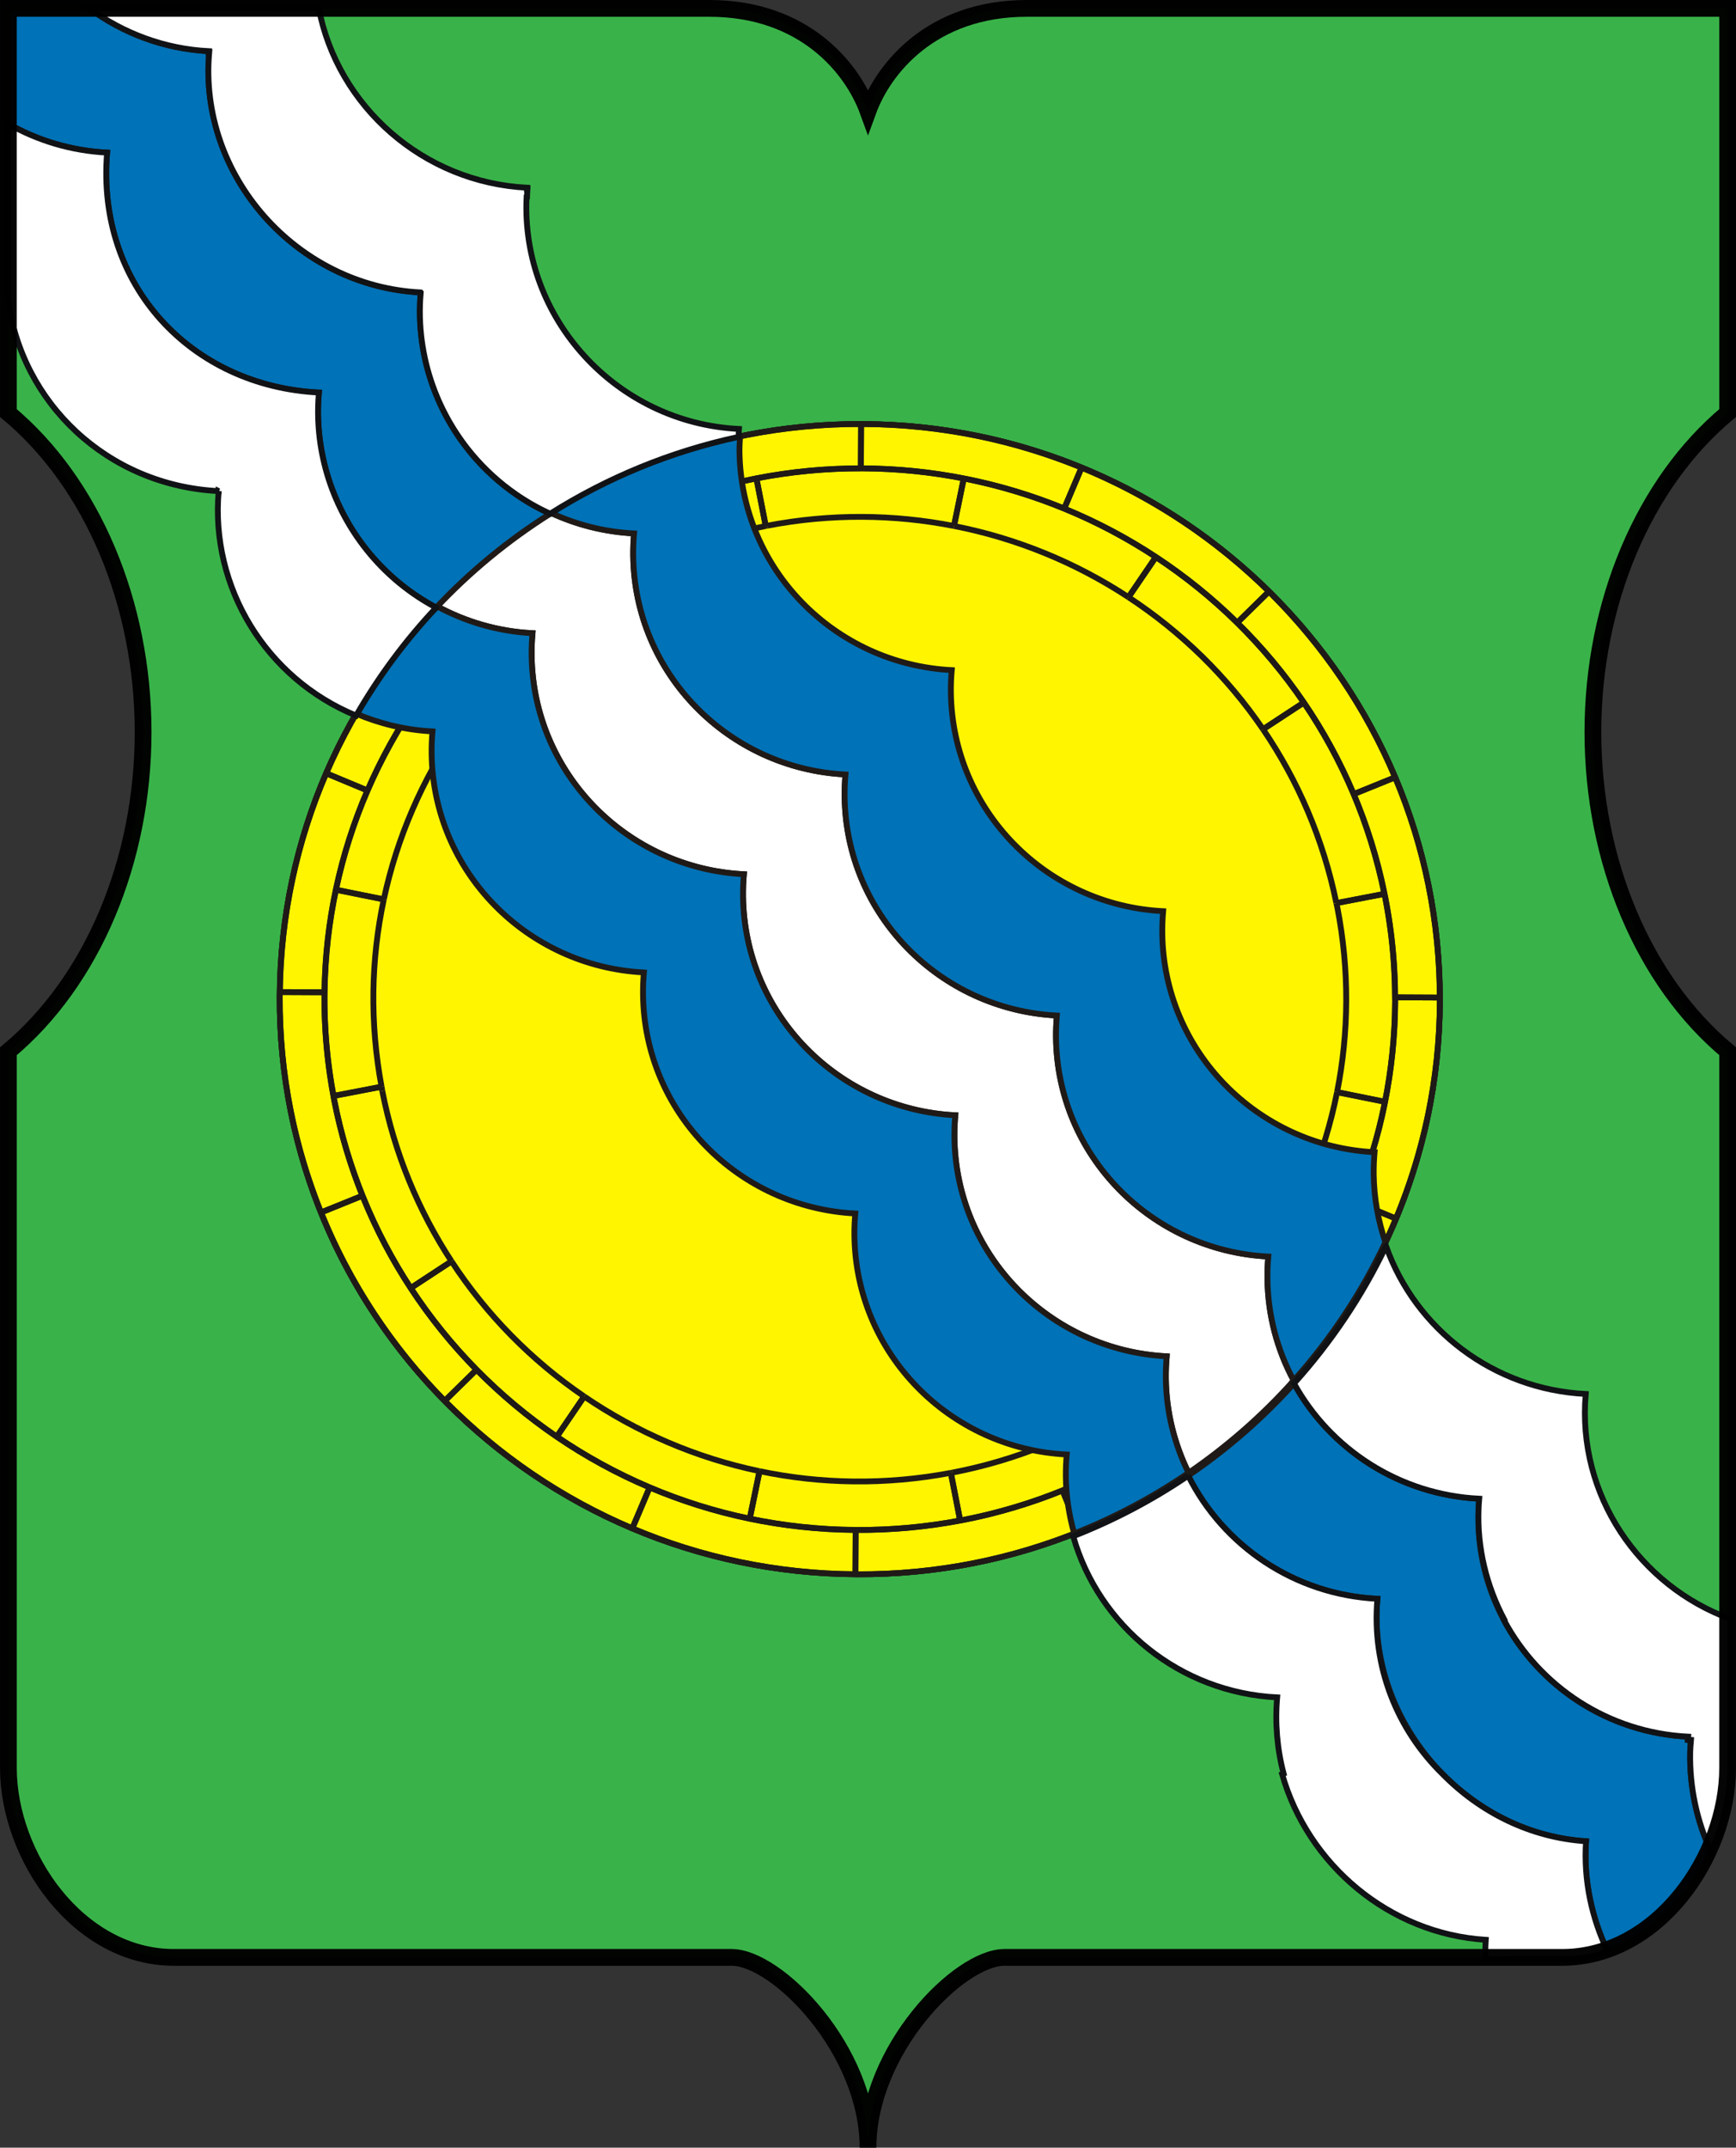
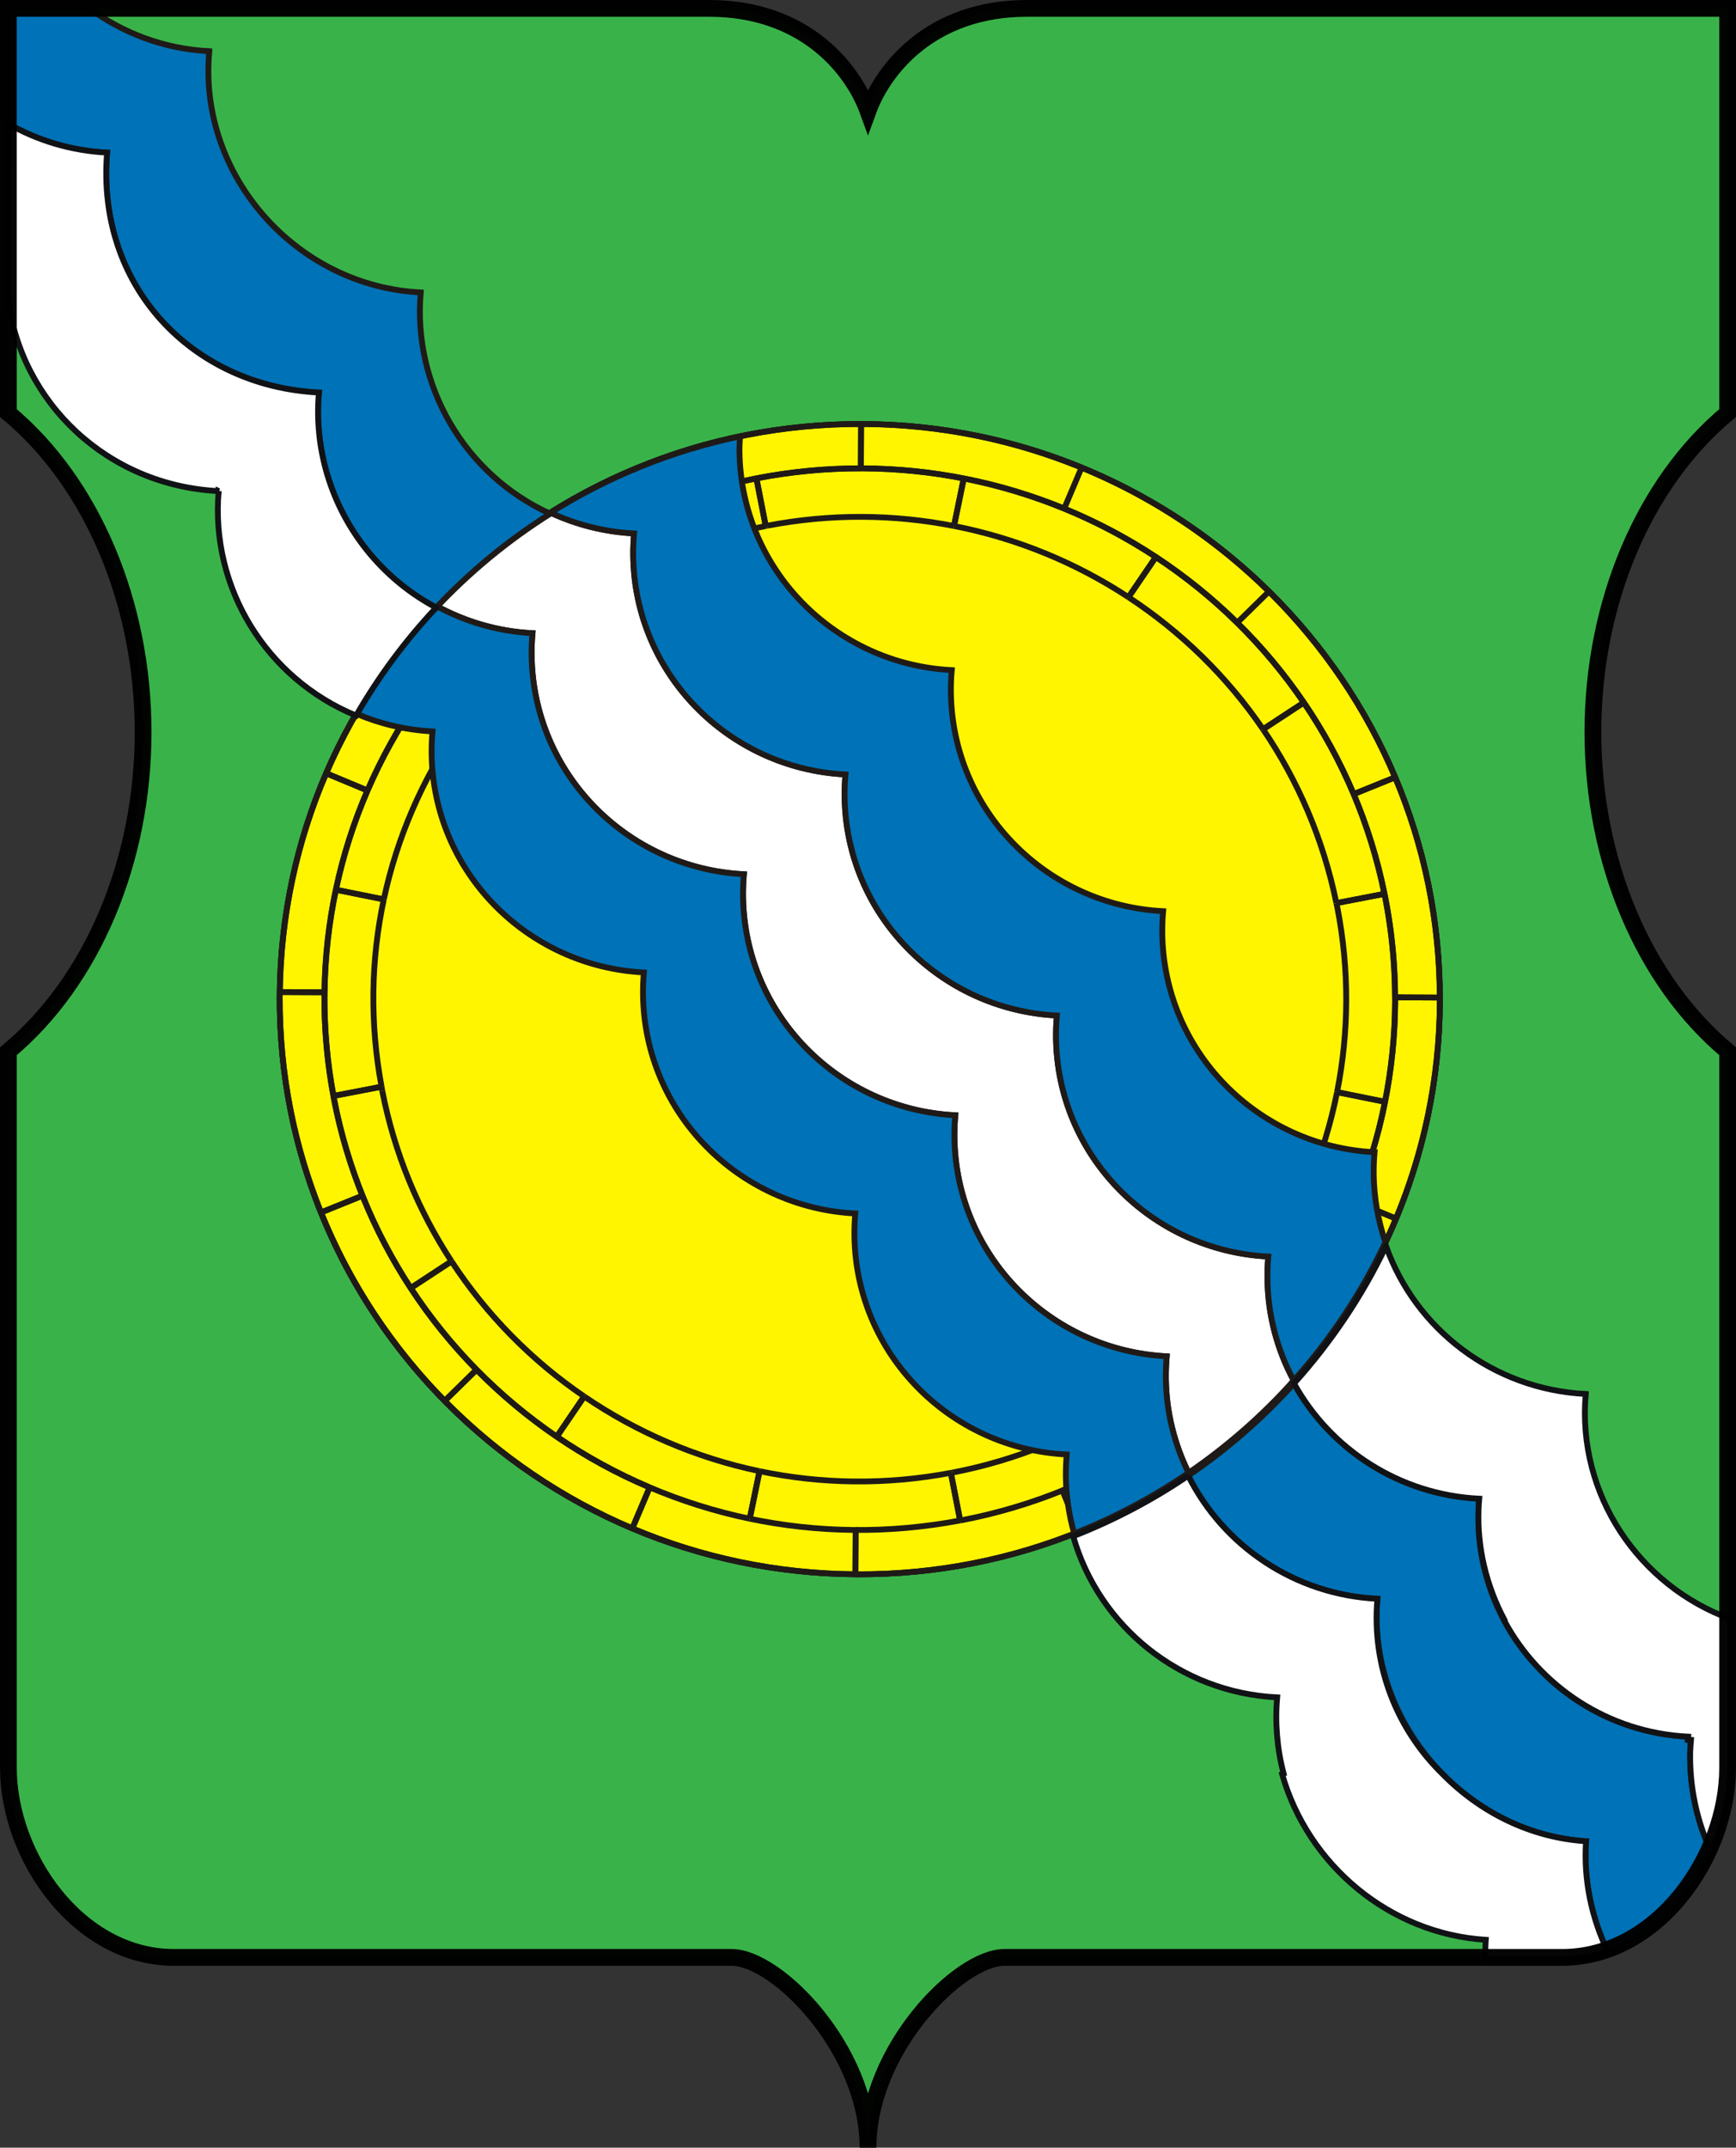
<svg xmlns="http://www.w3.org/2000/svg" id="svg8" version="1.1" viewBox="0 0 213.956 264.583" height="264.583mm" width="213.956mm">
  <rect x="0" y="0" width="213.956" height="264.583" fill="#333333" stroke="none" />
  <defs id="defs2">
    <style type="text/css" id="style1157">

.str0 {stroke:#1F1A17;stroke-width:4}
.str1 {stroke:#101215;stroke-width:4}
.fil3 {fill:none}
.fil5 {fill:#0072B7}
.fil0 {fill:#00923F}
.fil2 {fill:#FFF500}
.fil4 {fill:white}
.fil1 {fill:black;fill-rule:nonzero}

</style>
  </defs>
  <g transform="translate(208.981,-40.788)" style="display:inline;opacity:1" id="layer2">
    <path id="path2440" d="m -207.947,41.822 v 49.853 c 10.341,8.622 16.591,23.41 16.605,39.288 -0.002,15.893 -6.254,30.701 -16.605,39.331 v 88.269 c 0,10.948 8.645,23.365 20.398,23.365 h 68.739 c 5.606,0 16.808,11.37 16.808,23.445 0,-12.075 11.202,-23.445 16.808,-23.445 h 68.739 c 11.753,0 20.398,-12.417 20.398,-23.365 V 170.293 C -6.408,161.663 -12.659,146.855 -12.662,130.962 -12.648,115.084 -6.398,100.296 3.943,91.674 V 41.822 H -82.445 c -11.77,0 -17.667,7.453 -19.557,12.645 -1.89,-5.193 -7.787,-12.645 -19.557,-12.645 z" style="opacity:0.98;fill:#39b54a;fill-opacity:1;fill-rule:evenodd;stroke:none;stroke-width:2.066;stroke-linecap:square;stroke-linejoin:miter;stroke-miterlimit:4;stroke-dasharray:none;stroke-dashoffset:0;stroke-opacity:1" />
    <g transform="matrix(0.787,0.213,-0.215,0.78,-333.335,-198.133)" id="g3064">
      <path style="clip-rule:evenodd;fill:#fff500;fill-rule:evenodd;stroke:#1f1a17;stroke-width:0.882;image-rendering:optimizeQuality;shape-rendering:geometricPrecision;text-rendering:geometricPrecision" class="fil2 str0" d="m 474.974,334.846 c -12.526,-46.749 -60.578,-74.49 -107.326,-61.964 -46.748,12.526 -74.49,60.576 -61.964,107.325 12.526,46.747 60.576,74.49 107.324,61.963 46.748,-12.526 74.491,-60.578 61.965,-107.324 z" id="path1163" />
      <path style="clip-rule:evenodd;fill:#fff500;fill-rule:evenodd;stroke:#1f1a17;stroke-width:0.882;image-rendering:optimizeQuality;shape-rendering:geometricPrecision;text-rendering:geometricPrecision" class="fil2 str0" d="m 474.974,334.846 c -12.526,-46.749 -60.578,-74.49 -107.326,-61.964 -46.748,12.526 -74.49,60.576 -61.964,107.325 12.526,46.747 60.576,74.49 107.324,61.963 46.748,-12.526 74.491,-60.578 61.965,-107.324 z" id="path1165" />
      <path style="clip-rule:evenodd;fill:none;fill-rule:evenodd;stroke:#1f1a17;stroke-width:0.882;image-rendering:optimizeQuality;shape-rendering:geometricPrecision;text-rendering:geometricPrecision" class="fil3 str0" d="m 468.444,336.598 c 2.79,10.413 3.396,20.892 2.133,30.968" id="path1167" />
      <line style="clip-rule:evenodd;fill:none;fill-rule:evenodd;stroke:#1f1a17;stroke-width:0.882;image-rendering:optimizeQuality;shape-rendering:geometricPrecision;text-rendering:geometricPrecision" class="fil3 str0" x1="470.576" y1="367.566" x2="477.279" y2="368.448" id="line1169" />
      <path style="clip-rule:evenodd;fill:none;fill-rule:evenodd;stroke:#1f1a17;stroke-width:0.882;image-rendering:optimizeQuality;shape-rendering:geometricPrecision;text-rendering:geometricPrecision" class="fil3 str0" d="m 477.279,368.448 c 1.378,-10.932 0.723,-22.302 -2.305,-33.601 -0.058,-0.214 -0.129,-0.421 -0.188,-0.635" id="path1171" />
      <line style="clip-rule:evenodd;fill:none;fill-rule:evenodd;stroke:#1f1a17;stroke-width:0.882;image-rendering:optimizeQuality;shape-rendering:geometricPrecision;text-rendering:geometricPrecision" class="fil3 str0" x1="474.787" y1="334.213" x2="468.256" y2="335.963" id="line1173" />
      <path style="clip-rule:evenodd;fill:none;fill-rule:evenodd;stroke:#1f1a17;stroke-width:0.882;image-rendering:optimizeQuality;shape-rendering:geometricPrecision;text-rendering:geometricPrecision" class="fil3 str0" d="m 468.256,335.963 c 0.06,0.213 0.131,0.421 0.188,0.635" id="path1175" />
      <line style="clip-rule:evenodd;fill:none;fill-rule:evenodd;stroke:#1f1a17;stroke-width:0.882;image-rendering:optimizeQuality;shape-rendering:geometricPrecision;text-rendering:geometricPrecision" class="fil3 str0" x1="320.451" y1="316.83" x2="314.596" y2="313.452" id="line1177" />
      <path style="clip-rule:evenodd;fill:none;fill-rule:evenodd;stroke:#1f1a17;stroke-width:0.882;image-rendering:optimizeQuality;shape-rendering:geometricPrecision;text-rendering:geometricPrecision" class="fil3 str0" d="m 314.596,313.452 c -5.707,9.804 -9.523,20.707 -11.1,32.116" id="path1179" />
      <line style="clip-rule:evenodd;fill:none;fill-rule:evenodd;stroke:#1f1a17;stroke-width:0.882;image-rendering:optimizeQuality;shape-rendering:geometricPrecision;text-rendering:geometricPrecision" class="fil3 str0" x1="303.496" y1="345.567" x2="310.201" y2="346.451" id="line1181" />
      <path style="clip-rule:evenodd;fill:none;fill-rule:evenodd;stroke:#1f1a17;stroke-width:0.882;image-rendering:optimizeQuality;shape-rendering:geometricPrecision;text-rendering:geometricPrecision" class="fil3 str0" d="m 310.201,346.451 c 1.459,-10.523 4.984,-20.578 10.249,-29.621" id="path1183" />
      <line style="clip-rule:evenodd;fill:none;fill-rule:evenodd;stroke:#1f1a17;stroke-width:0.882;image-rendering:optimizeQuality;shape-rendering:geometricPrecision;text-rendering:geometricPrecision" class="fil3 str0" x1="349.354" y1="427.233" x2="345.973" y2="433.09" id="line1185" />
      <path style="clip-rule:evenodd;fill:none;fill-rule:evenodd;stroke:#1f1a17;stroke-width:0.882;image-rendering:optimizeQuality;shape-rendering:geometricPrecision;text-rendering:geometricPrecision" class="fil3 str0" d="m 345.973,433.09 c 9.895,5.806 20.913,9.689 32.453,11.276" id="path1187" />
      <line style="clip-rule:evenodd;fill:none;fill-rule:evenodd;stroke:#1f1a17;stroke-width:0.882;image-rendering:optimizeQuality;shape-rendering:geometricPrecision;text-rendering:geometricPrecision" class="fil3 str0" x1="378.426" y1="444.366" x2="379.308" y2="437.662" id="line1189" />
      <path style="clip-rule:evenodd;fill:none;fill-rule:evenodd;stroke:#1f1a17;stroke-width:0.882;image-rendering:optimizeQuality;shape-rendering:geometricPrecision;text-rendering:geometricPrecision" class="fil3 str0" d="m 379.308,437.662 c -10.652,-1.47 -20.823,-5.061 -29.954,-10.429" id="path1191" />
      <line style="clip-rule:evenodd;fill:none;fill-rule:evenodd;stroke:#1f1a17;stroke-width:0.882;image-rendering:optimizeQuality;shape-rendering:geometricPrecision;text-rendering:geometricPrecision" class="fil3 str0" x1="325.746" y1="406.201" x2="320.382" y2="410.317" id="line1193" />
      <path style="clip-rule:evenodd;fill:none;fill-rule:evenodd;stroke:#1f1a17;stroke-width:0.882;image-rendering:optimizeQuality;shape-rendering:geometricPrecision;text-rendering:geometricPrecision" class="fil3 str0" d="m 320.382,410.317 c 7.004,9.274 15.731,16.986 25.592,22.773" id="path1195" />
      <line style="clip-rule:evenodd;fill:none;fill-rule:evenodd;stroke:#1f1a17;stroke-width:0.882;image-rendering:optimizeQuality;shape-rendering:geometricPrecision;text-rendering:geometricPrecision" class="fil3 str0" x1="345.973" y1="433.09" x2="349.354" y2="427.233" id="line1197" />
      <path style="clip-rule:evenodd;fill:none;fill-rule:evenodd;stroke:#1f1a17;stroke-width:0.882;image-rendering:optimizeQuality;shape-rendering:geometricPrecision;text-rendering:geometricPrecision" class="fil3 str0" d="m 349.354,427.233 c -9.098,-5.345 -17.149,-12.468 -23.609,-21.032" id="path1199" />
      <line style="clip-rule:evenodd;fill:none;fill-rule:evenodd;stroke:#1f1a17;stroke-width:0.882;image-rendering:optimizeQuality;shape-rendering:geometricPrecision;text-rendering:geometricPrecision" class="fil3 str0" x1="379.308" y1="437.662" x2="378.426" y2="444.366" id="line1201" />
      <path style="clip-rule:evenodd;fill:none;fill-rule:evenodd;stroke:#1f1a17;stroke-width:0.882;image-rendering:optimizeQuality;shape-rendering:geometricPrecision;text-rendering:geometricPrecision" class="fil3 str0" d="m 378.426,444.366 c 11.157,1.535 22.796,0.928 34.358,-2.139" id="path1203" />
      <line style="clip-rule:evenodd;fill:none;fill-rule:evenodd;stroke:#1f1a17;stroke-width:0.882;image-rendering:optimizeQuality;shape-rendering:geometricPrecision;text-rendering:geometricPrecision" class="fil3 str0" x1="412.784" y1="442.226" x2="411.034" y2="435.695" id="line1205" />
-       <path style="clip-rule:evenodd;fill:none;fill-rule:evenodd;stroke:#1f1a17;stroke-width:0.882;image-rendering:optimizeQuality;shape-rendering:geometricPrecision;text-rendering:geometricPrecision" class="fil3 str0" d="m 411.034,435.695 c -10.677,2.83 -21.424,3.389 -31.726,1.967" id="path1207" />
      <line style="clip-rule:evenodd;fill:none;fill-rule:evenodd;stroke:#1f1a17;stroke-width:0.882;image-rendering:optimizeQuality;shape-rendering:geometricPrecision;text-rendering:geometricPrecision" class="fil3 str0" x1="439.597" y1="421.67" x2="443.714" y2="427.034" id="line1209" />
      <path style="clip-rule:evenodd;fill:none;fill-rule:evenodd;stroke:#1f1a17;stroke-width:0.882;image-rendering:optimizeQuality;shape-rendering:geometricPrecision;text-rendering:geometricPrecision" class="fil3 str0" d="m 443.714,427.034 c 9.262,-7.121 16.935,-15.977 22.652,-25.958" id="path1211" />
      <line style="clip-rule:evenodd;fill:none;fill-rule:evenodd;stroke:#1f1a17;stroke-width:0.882;image-rendering:optimizeQuality;shape-rendering:geometricPrecision;text-rendering:geometricPrecision" class="fil3 str0" x1="466.367" y1="401.077" x2="460.508" y2="397.695" id="line1213" />
      <path style="clip-rule:evenodd;fill:none;fill-rule:evenodd;stroke:#1f1a17;stroke-width:0.882;image-rendering:optimizeQuality;shape-rendering:geometricPrecision;text-rendering:geometricPrecision" class="fil3 str0" d="m 460.508,397.695 c -5.275,9.22 -12.359,17.398 -20.912,23.975" id="path1215" />
      <path style="clip-rule:evenodd;fill:none;fill-rule:evenodd;stroke:#1f1a17;stroke-width:0.882;image-rendering:optimizeQuality;shape-rendering:geometricPrecision;text-rendering:geometricPrecision" class="fil3 str0" d="m 470.576,367.566 c -1.343,10.692 -4.799,20.926 -10.067,30.129" id="path1217" />
      <line style="clip-rule:evenodd;fill:none;fill-rule:evenodd;stroke:#1f1a17;stroke-width:0.882;image-rendering:optimizeQuality;shape-rendering:geometricPrecision;text-rendering:geometricPrecision" class="fil3 str0" x1="460.508" y1="397.695" x2="466.367" y2="401.077" id="line1219" />
      <path style="clip-rule:evenodd;fill:none;fill-rule:evenodd;stroke:#1f1a17;stroke-width:0.882;image-rendering:optimizeQuality;shape-rendering:geometricPrecision;text-rendering:geometricPrecision" class="fil3 str0" d="m 466.367,401.077 c 5.707,-9.967 9.454,-21.049 10.913,-32.628" id="path1221" />
      <line style="clip-rule:evenodd;fill:none;fill-rule:evenodd;stroke:#1f1a17;stroke-width:0.882;image-rendering:optimizeQuality;shape-rendering:geometricPrecision;text-rendering:geometricPrecision" class="fil3 str0" x1="477.279" y1="368.448" x2="470.576" y2="367.566" id="line1223" />
      <path style="clip-rule:evenodd;fill:none;fill-rule:evenodd;stroke:#1f1a17;stroke-width:0.882;image-rendering:optimizeQuality;shape-rendering:geometricPrecision;text-rendering:geometricPrecision" class="fil3 str0" d="m 411.259,435.642 c -0.075,0.02 -0.15,0.034 -0.225,0.054" id="path1225" />
      <line style="clip-rule:evenodd;fill:none;fill-rule:evenodd;stroke:#1f1a17;stroke-width:0.882;image-rendering:optimizeQuality;shape-rendering:geometricPrecision;text-rendering:geometricPrecision" class="fil3 str0" x1="411.034" y1="435.695" x2="412.784" y2="442.226" id="line1227" />
      <path style="clip-rule:evenodd;fill:none;fill-rule:evenodd;stroke:#1f1a17;stroke-width:0.882;image-rendering:optimizeQuality;shape-rendering:geometricPrecision;text-rendering:geometricPrecision" class="fil3 str0" d="m 412.784,442.226 c 0.075,-0.02 0.15,-0.033 0.225,-0.054 11.491,-3.079 21.825,-8.314 30.705,-15.139" id="path1229" />
      <line style="clip-rule:evenodd;fill:none;fill-rule:evenodd;stroke:#1f1a17;stroke-width:0.882;image-rendering:optimizeQuality;shape-rendering:geometricPrecision;text-rendering:geometricPrecision" class="fil3 str0" x1="443.714" y1="427.034" x2="439.597" y2="421.67" id="line1231" />
-       <path style="clip-rule:evenodd;fill:none;fill-rule:evenodd;stroke:#1f1a17;stroke-width:0.882;image-rendering:optimizeQuality;shape-rendering:geometricPrecision;text-rendering:geometricPrecision" class="fil3 str0" d="m 439.597,421.67 c -8.194,6.299 -17.732,11.13 -28.337,13.971" id="path1233" />
      <path style="clip-rule:evenodd;fill:none;fill-rule:evenodd;stroke:#1f1a17;stroke-width:0.882;image-rendering:optimizeQuality;shape-rendering:geometricPrecision;text-rendering:geometricPrecision" class="fil3 str0" d="m 312.214,378.459 c -0.058,-0.216 -0.101,-0.43 -0.155,-0.645" id="path1235" />
      <line style="clip-rule:evenodd;fill:none;fill-rule:evenodd;stroke:#1f1a17;stroke-width:0.882;image-rendering:optimizeQuality;shape-rendering:geometricPrecision;text-rendering:geometricPrecision" class="fil3 str0" x1="312.059" y1="377.814" x2="305.528" y2="379.564" id="line1237" />
      <path style="clip-rule:evenodd;fill:none;fill-rule:evenodd;stroke:#1f1a17;stroke-width:0.882;image-rendering:optimizeQuality;shape-rendering:geometricPrecision;text-rendering:geometricPrecision" class="fil3 str0" d="m 305.528,379.564 c 0.056,0.214 0.097,0.429 0.155,0.645 3.011,11.239 8.093,21.362 14.698,30.108" id="path1239" />
      <line style="clip-rule:evenodd;fill:none;fill-rule:evenodd;stroke:#1f1a17;stroke-width:0.882;image-rendering:optimizeQuality;shape-rendering:geometricPrecision;text-rendering:geometricPrecision" class="fil3 str0" x1="320.382" y1="410.317" x2="325.746" y2="406.201" id="line1241" />
      <path style="clip-rule:evenodd;fill:none;fill-rule:evenodd;stroke:#1f1a17;stroke-width:0.882;image-rendering:optimizeQuality;shape-rendering:geometricPrecision;text-rendering:geometricPrecision" class="fil3 str0" d="m 325.746,406.201 c -6.08,-8.06 -10.758,-17.39 -13.532,-27.742" id="path1243" />
-       <line style="clip-rule:evenodd;fill:none;fill-rule:evenodd;stroke:#1f1a17;stroke-width:0.882;image-rendering:optimizeQuality;shape-rendering:geometricPrecision;text-rendering:geometricPrecision" class="fil3 str0" x1="430.209" y1="287.188" x2="433.589" y2="281.332" id="line1245" />
      <path style="clip-rule:evenodd;fill:none;fill-rule:evenodd;stroke:#1f1a17;stroke-width:0.882;image-rendering:optimizeQuality;shape-rendering:geometricPrecision;text-rendering:geometricPrecision" class="fil3 str0" d="m 433.589,281.332 c -9.876,-5.608 -20.836,-9.3 -32.286,-10.75" id="path1247" />
-       <line style="clip-rule:evenodd;fill:none;fill-rule:evenodd;stroke:#1f1a17;stroke-width:0.882;image-rendering:optimizeQuality;shape-rendering:geometricPrecision;text-rendering:geometricPrecision" class="fil3 str0" x1="401.304" y1="270.582" x2="400.422" y2="277.286" id="line1249" />
      <path style="clip-rule:evenodd;fill:none;fill-rule:evenodd;stroke:#1f1a17;stroke-width:0.882;image-rendering:optimizeQuality;shape-rendering:geometricPrecision;text-rendering:geometricPrecision" class="fil3 str0" d="m 400.422,277.286 c 10.563,1.332 20.674,4.734 29.788,9.902" id="path1251" />
      <line style="clip-rule:evenodd;fill:none;fill-rule:evenodd;stroke:#1f1a17;stroke-width:0.882;image-rendering:optimizeQuality;shape-rendering:geometricPrecision;text-rendering:geometricPrecision" class="fil3 str0" x1="454.075" y1="307.733" x2="459.441" y2="303.615" id="line1253" />
      <path style="clip-rule:evenodd;fill:none;fill-rule:evenodd;stroke:#1f1a17;stroke-width:0.882;image-rendering:optimizeQuality;shape-rendering:geometricPrecision;text-rendering:geometricPrecision" class="fil3 str0" d="m 459.441,303.615 c -7.12,-9.116 -15.941,-16.654 -25.85,-22.282" id="path1255" />
      <line style="clip-rule:evenodd;fill:none;fill-rule:evenodd;stroke:#1f1a17;stroke-width:0.882;image-rendering:optimizeQuality;shape-rendering:geometricPrecision;text-rendering:geometricPrecision" class="fil3 str0" x1="433.589" y1="281.332" x2="430.209" y2="287.188" id="line1257" />
      <path style="clip-rule:evenodd;fill:none;fill-rule:evenodd;stroke:#1f1a17;stroke-width:0.882;image-rendering:optimizeQuality;shape-rendering:geometricPrecision;text-rendering:geometricPrecision" class="fil3 str0" d="m 430.209,287.187 c 9.148,5.188 17.29,12.138 23.864,20.546" id="path1259" />
      <line style="clip-rule:evenodd;fill:none;fill-rule:evenodd;stroke:#1f1a17;stroke-width:0.882;image-rendering:optimizeQuality;shape-rendering:geometricPrecision;text-rendering:geometricPrecision" class="fil3 str0" x1="468.256" y1="335.963" x2="474.787" y2="334.213" id="line1261" />
      <path style="clip-rule:evenodd;fill:none;fill-rule:evenodd;stroke:#1f1a17;stroke-width:0.882;image-rendering:optimizeQuality;shape-rendering:geometricPrecision;text-rendering:geometricPrecision" class="fil3 str0" d="m 474.787,334.213 c -3.161,-11.461 -8.452,-21.767 -15.346,-30.598" id="path1263" />
      <line style="clip-rule:evenodd;fill:none;fill-rule:evenodd;stroke:#1f1a17;stroke-width:0.882;image-rendering:optimizeQuality;shape-rendering:geometricPrecision;text-rendering:geometricPrecision" class="fil3 str0" x1="459.441" y1="303.615" x2="454.075" y2="307.733" id="line1265" />
      <path style="clip-rule:evenodd;fill:none;fill-rule:evenodd;stroke:#1f1a17;stroke-width:0.882;image-rendering:optimizeQuality;shape-rendering:geometricPrecision;text-rendering:geometricPrecision" class="fil3 str0" d="m 454.075,307.733 c 6.367,8.146 11.258,17.656 14.182,28.23" id="path1267" />
      <line style="clip-rule:evenodd;fill:none;fill-rule:evenodd;stroke:#1f1a17;stroke-width:0.882;image-rendering:optimizeQuality;shape-rendering:geometricPrecision;text-rendering:geometricPrecision" class="fil3 str0" x1="369.176" y1="279.477" x2="367.426" y2="272.945" id="line1269" />
      <path style="clip-rule:evenodd;fill:none;fill-rule:evenodd;stroke:#1f1a17;stroke-width:0.882;image-rendering:optimizeQuality;shape-rendering:geometricPrecision;text-rendering:geometricPrecision" class="fil3 str0" d="m 367.426,272.945 c -11.374,3.08 -21.611,8.269 -30.418,15.026" id="path1271" />
      <line style="clip-rule:evenodd;fill:none;fill-rule:evenodd;stroke:#1f1a17;stroke-width:0.882;image-rendering:optimizeQuality;shape-rendering:geometricPrecision;text-rendering:geometricPrecision" class="fil3 str0" x1="337.007" y1="287.972" x2="341.123" y2="293.337" id="line1273" />
      <path style="clip-rule:evenodd;fill:none;fill-rule:evenodd;stroke:#1f1a17;stroke-width:0.882;image-rendering:optimizeQuality;shape-rendering:geometricPrecision;text-rendering:geometricPrecision" class="fil3 str0" d="m 341.124,293.337 c 8.122,-6.232 17.564,-11.017 28.052,-13.86" id="path1275" />
      <line style="clip-rule:evenodd;fill:none;fill-rule:evenodd;stroke:#1f1a17;stroke-width:0.882;image-rendering:optimizeQuality;shape-rendering:geometricPrecision;text-rendering:geometricPrecision" class="fil3 str0" x1="341.123" y1="293.337" x2="337.007" y2="287.972" id="line1277" />
      <path style="clip-rule:evenodd;fill:none;fill-rule:evenodd;stroke:#1f1a17;stroke-width:0.882;image-rendering:optimizeQuality;shape-rendering:geometricPrecision;text-rendering:geometricPrecision" class="fil3 str0" d="m 337.007,287.972 c -9.128,7.005 -16.715,15.692 -22.411,25.48" id="path1279" />
      <line style="clip-rule:evenodd;fill:none;fill-rule:evenodd;stroke:#1f1a17;stroke-width:0.882;image-rendering:optimizeQuality;shape-rendering:geometricPrecision;text-rendering:geometricPrecision" class="fil3 str0" x1="314.596" y1="313.452" x2="320.451" y2="316.83" id="line1281" />
      <path style="clip-rule:evenodd;fill:none;fill-rule:evenodd;stroke:#1f1a17;stroke-width:0.882;image-rendering:optimizeQuality;shape-rendering:geometricPrecision;text-rendering:geometricPrecision" class="fil3 str0" d="m 320.451,316.83 c 5.257,-9.025 12.255,-17.034 20.673,-23.493" id="path1283" />
      <path style="clip-rule:evenodd;fill:none;fill-rule:evenodd;stroke:#1f1a17;stroke-width:0.882;image-rendering:optimizeQuality;shape-rendering:geometricPrecision;text-rendering:geometricPrecision" class="fil3 str0" d="m 369.397,279.411 c 10.432,-2.795 20.933,-3.399 31.025,-2.125" id="path1285" />
      <line style="clip-rule:evenodd;fill:none;fill-rule:evenodd;stroke:#1f1a17;stroke-width:0.882;image-rendering:optimizeQuality;shape-rendering:geometricPrecision;text-rendering:geometricPrecision" class="fil3 str0" x1="400.422" y1="277.286" x2="401.304" y2="270.582" id="line1287" />
      <path style="clip-rule:evenodd;fill:none;fill-rule:evenodd;stroke:#1f1a17;stroke-width:0.882;image-rendering:optimizeQuality;shape-rendering:geometricPrecision;text-rendering:geometricPrecision" class="fil3 str0" d="m 401.304,270.582 c -10.949,-1.387 -22.339,-0.734 -33.657,2.299 -0.075,0.02 -0.147,0.044 -0.222,0.064" id="path1289" />
      <line style="clip-rule:evenodd;fill:none;fill-rule:evenodd;stroke:#1f1a17;stroke-width:0.882;image-rendering:optimizeQuality;shape-rendering:geometricPrecision;text-rendering:geometricPrecision" class="fil3 str0" x1="367.426" y1="272.945" x2="369.176" y2="279.477" id="line1291" />
      <path style="clip-rule:evenodd;fill:none;fill-rule:evenodd;stroke:#1f1a17;stroke-width:0.882;image-rendering:optimizeQuality;shape-rendering:geometricPrecision;text-rendering:geometricPrecision" class="fil3 str0" d="m 369.176,279.477 c 0.075,-0.02 0.147,-0.046 0.222,-0.066" id="path1293" />
      <line style="clip-rule:evenodd;fill:none;fill-rule:evenodd;stroke:#1f1a17;stroke-width:0.882;image-rendering:optimizeQuality;shape-rendering:geometricPrecision;text-rendering:geometricPrecision" class="fil3 str0" x1="310.201" y1="346.451" x2="303.496" y2="345.567" id="line1295" />
      <path style="clip-rule:evenodd;fill:none;fill-rule:evenodd;stroke:#1f1a17;stroke-width:0.882;image-rendering:optimizeQuality;shape-rendering:geometricPrecision;text-rendering:geometricPrecision" class="fil3 str0" d="m 303.496,345.567 c -1.525,11.041 -0.943,22.554 2.032,33.997" id="path1297" />
      <line style="clip-rule:evenodd;fill:none;fill-rule:evenodd;stroke:#1f1a17;stroke-width:0.882;image-rendering:optimizeQuality;shape-rendering:geometricPrecision;text-rendering:geometricPrecision" class="fil3 str0" x1="305.528" y1="379.564" x2="312.059" y2="377.814" id="line1299" />
      <path style="clip-rule:evenodd;fill:none;fill-rule:evenodd;stroke:#1f1a17;stroke-width:0.882;image-rendering:optimizeQuality;shape-rendering:geometricPrecision;text-rendering:geometricPrecision" class="fil3 str0" d="m 312.059,377.814 c -2.739,-10.559 -3.272,-21.178 -1.858,-31.363" id="path1301" />
      <line style="clip-rule:evenodd;fill:none;fill-rule:evenodd;stroke:#1f1a17;stroke-width:0.882;image-rendering:optimizeQuality;shape-rendering:geometricPrecision;text-rendering:geometricPrecision" class="fil3 str0" x1="335.103" y1="309.045" x2="329.547" y2="304.172" id="line1303" />
      <path style="clip-rule:evenodd;fill:none;fill-rule:evenodd;stroke:#1f1a17;stroke-width:0.882;image-rendering:optimizeQuality;shape-rendering:geometricPrecision;text-rendering:geometricPrecision" class="fil3 str0" d="m 329.547,304.172 c -6.997,7.976 -12.298,17.196 -15.692,27.074" id="path1305" />
      <line style="clip-rule:evenodd;fill:none;fill-rule:evenodd;stroke:#1f1a17;stroke-width:0.882;image-rendering:optimizeQuality;shape-rendering:geometricPrecision;text-rendering:geometricPrecision" class="fil3 str0" x1="313.854" y1="331.246" x2="320.853" y2="333.622" id="line1307" />
      <path style="clip-rule:evenodd;fill:none;fill-rule:evenodd;stroke:#1f1a17;stroke-width:0.882;image-rendering:optimizeQuality;shape-rendering:geometricPrecision;text-rendering:geometricPrecision" class="fil3 str0" d="m 320.853,333.622 c 3.086,-8.966 7.898,-17.337 14.25,-24.577" id="path1309" />
      <line style="clip-rule:evenodd;fill:none;fill-rule:evenodd;stroke:#1f1a17;stroke-width:0.882;image-rendering:optimizeQuality;shape-rendering:geometricPrecision;text-rendering:geometricPrecision" class="fil3 str0" x1="316.956" y1="361.811" x2="309.58" y2="362.295" id="line1311" />
      <path style="clip-rule:evenodd;fill:none;fill-rule:evenodd;stroke:#1f1a17;stroke-width:0.882;image-rendering:optimizeQuality;shape-rendering:geometricPrecision;text-rendering:geometricPrecision" class="fil3 str0" d="m 309.58,362.295 c 0.601,10.265 3.195,20.576 7.942,30.399" id="path1313" />
      <line style="clip-rule:evenodd;fill:none;fill-rule:evenodd;stroke:#1f1a17;stroke-width:0.882;image-rendering:optimizeQuality;shape-rendering:geometricPrecision;text-rendering:geometricPrecision" class="fil3 str0" x1="317.522" y1="392.694" x2="324.15" y2="389.425" id="line1315" />
      <path style="clip-rule:evenodd;fill:none;fill-rule:evenodd;stroke:#1f1a17;stroke-width:0.882;image-rendering:optimizeQuality;shape-rendering:geometricPrecision;text-rendering:geometricPrecision" class="fil3 str0" d="m 324.15,389.425 c -4.304,-8.923 -6.653,-18.29 -7.194,-27.614" id="path1317" />
      <line style="clip-rule:evenodd;fill:none;fill-rule:evenodd;stroke:#1f1a17;stroke-width:0.882;image-rendering:optimizeQuality;shape-rendering:geometricPrecision;text-rendering:geometricPrecision" class="fil3 str0" x1="320.853" y1="333.622" x2="313.854" y2="331.246" id="line1319" />
      <path style="clip-rule:evenodd;fill:none;fill-rule:evenodd;stroke:#1f1a17;stroke-width:0.882;image-rendering:optimizeQuality;shape-rendering:geometricPrecision;text-rendering:geometricPrecision" class="fil3 str0" d="m 313.854,331.246 c -3.401,9.896 -4.897,20.444 -4.275,31.049" id="path1321" />
      <line style="clip-rule:evenodd;fill:none;fill-rule:evenodd;stroke:#1f1a17;stroke-width:0.882;image-rendering:optimizeQuality;shape-rendering:geometricPrecision;text-rendering:geometricPrecision" class="fil3 str0" x1="309.58" y1="362.295" x2="316.956" y2="361.811" id="line1323" />
      <path style="clip-rule:evenodd;fill:none;fill-rule:evenodd;stroke:#1f1a17;stroke-width:0.882;image-rendering:optimizeQuality;shape-rendering:geometricPrecision;text-rendering:geometricPrecision" class="fil3 str0" d="m 316.956,361.811 c -0.559,-9.629 0.804,-19.205 3.897,-28.189" id="path1325" />
      <line style="clip-rule:evenodd;fill:none;fill-rule:evenodd;stroke:#1f1a17;stroke-width:0.882;image-rendering:optimizeQuality;shape-rendering:geometricPrecision;text-rendering:geometricPrecision" class="fil3 str0" x1="357.624" y1="291.732" x2="354.356" y2="285.103" id="line1327" />
      <path style="clip-rule:evenodd;fill:none;fill-rule:evenodd;stroke:#1f1a17;stroke-width:0.882;image-rendering:optimizeQuality;shape-rendering:geometricPrecision;text-rendering:geometricPrecision" class="fil3 str0" d="m 354.356,285.103 c -9.733,4.836 -18.059,11.371 -24.809,19.069" id="path1329" />
      <line style="clip-rule:evenodd;fill:none;fill-rule:evenodd;stroke:#1f1a17;stroke-width:0.882;image-rendering:optimizeQuality;shape-rendering:geometricPrecision;text-rendering:geometricPrecision" class="fil3 str0" x1="329.547" y1="304.172" x2="335.103" y2="309.045" id="line1331" />
      <path style="clip-rule:evenodd;fill:none;fill-rule:evenodd;stroke:#1f1a17;stroke-width:0.882;image-rendering:optimizeQuality;shape-rendering:geometricPrecision;text-rendering:geometricPrecision" class="fil3 str0" d="m 335.103,309.045 c 6.129,-6.988 13.688,-12.921 22.521,-17.313" id="path1333" />
      <line style="clip-rule:evenodd;fill:none;fill-rule:evenodd;stroke:#1f1a17;stroke-width:0.882;image-rendering:optimizeQuality;shape-rendering:geometricPrecision;text-rendering:geometricPrecision" class="fil3 str0" x1="394.67" y1="430.894" x2="395.153" y2="438.272" id="line1335" />
      <path style="clip-rule:evenodd;fill:none;fill-rule:evenodd;stroke:#1f1a17;stroke-width:0.882;image-rendering:optimizeQuality;shape-rendering:geometricPrecision;text-rendering:geometricPrecision" class="fil3 str0" d="m 395.153,438.272 c 10.38,-0.618 20.811,-3.262 30.733,-8.119" id="path1337" />
      <line style="clip-rule:evenodd;fill:none;fill-rule:evenodd;stroke:#1f1a17;stroke-width:0.882;image-rendering:optimizeQuality;shape-rendering:geometricPrecision;text-rendering:geometricPrecision" class="fil3 str0" x1="425.885" y1="430.154" x2="422.618" y2="423.525" id="line1339" />
      <path style="clip-rule:evenodd;fill:none;fill-rule:evenodd;stroke:#1f1a17;stroke-width:0.882;image-rendering:optimizeQuality;shape-rendering:geometricPrecision;text-rendering:geometricPrecision" class="fil3 str0" d="m 422.618,423.525 c -9.021,4.416 -18.507,6.817 -27.947,7.369" id="path1341" />
      <path style="clip-rule:evenodd;fill:none;fill-rule:evenodd;stroke:#1f1a17;stroke-width:0.882;image-rendering:optimizeQuality;shape-rendering:geometricPrecision;text-rendering:geometricPrecision" class="fil3 str0" d="m 422.827,423.428 c -0.07,0.035 -0.141,0.062 -0.21,0.097" id="path1343" />
      <line style="clip-rule:evenodd;fill:none;fill-rule:evenodd;stroke:#1f1a17;stroke-width:0.882;image-rendering:optimizeQuality;shape-rendering:geometricPrecision;text-rendering:geometricPrecision" class="fil3 str0" x1="422.618" y1="423.525" x2="425.885" y2="430.154" id="line1345" />
      <path style="clip-rule:evenodd;fill:none;fill-rule:evenodd;stroke:#1f1a17;stroke-width:0.882;image-rendering:optimizeQuality;shape-rendering:geometricPrecision;text-rendering:geometricPrecision" class="fil3 str0" d="m 425.885,430.154 c 0.07,-0.034 0.141,-0.062 0.21,-0.095 9.847,-4.857 18.259,-11.457 25.065,-19.234" id="path1347" />
      <line style="clip-rule:evenodd;fill:none;fill-rule:evenodd;stroke:#1f1a17;stroke-width:0.882;image-rendering:optimizeQuality;shape-rendering:geometricPrecision;text-rendering:geometricPrecision" class="fil3 str0" x1="451.162" y1="410.824" x2="445.606" y2="405.951" id="line1349" />
      <path style="clip-rule:evenodd;fill:none;fill-rule:evenodd;stroke:#1f1a17;stroke-width:0.882;image-rendering:optimizeQuality;shape-rendering:geometricPrecision;text-rendering:geometricPrecision" class="fil3 str0" d="m 445.606,405.951 c -6.186,7.067 -13.83,13.065 -22.778,17.477" id="path1351" />
      <path style="clip-rule:evenodd;fill:none;fill-rule:evenodd;stroke:#1f1a17;stroke-width:0.882;image-rendering:optimizeQuality;shape-rendering:geometricPrecision;text-rendering:geometricPrecision" class="fil3 str0" d="m 324.428,390.026 c -0.099,-0.198 -0.183,-0.4 -0.278,-0.601" id="path1353" />
      <line style="clip-rule:evenodd;fill:none;fill-rule:evenodd;stroke:#1f1a17;stroke-width:0.882;image-rendering:optimizeQuality;shape-rendering:geometricPrecision;text-rendering:geometricPrecision" class="fil3 str0" x1="324.15" y1="389.425" x2="317.522" y2="392.694" id="line1355" />
      <path style="clip-rule:evenodd;fill:none;fill-rule:evenodd;stroke:#1f1a17;stroke-width:0.882;image-rendering:optimizeQuality;shape-rendering:geometricPrecision;text-rendering:geometricPrecision" class="fil3 str0" d="m 317.522,392.695 c 0.094,0.199 0.178,0.401 0.278,0.602 4.739,9.612 11.147,17.848 18.682,24.568" id="path1357" />
      <line style="clip-rule:evenodd;fill:none;fill-rule:evenodd;stroke:#1f1a17;stroke-width:0.882;image-rendering:optimizeQuality;shape-rendering:geometricPrecision;text-rendering:geometricPrecision" class="fil3 str0" x1="336.482" y1="417.865" x2="341.356" y2="412.306" id="line1359" />
      <path style="clip-rule:evenodd;fill:none;fill-rule:evenodd;stroke:#1f1a17;stroke-width:0.882;image-rendering:optimizeQuality;shape-rendering:geometricPrecision;text-rendering:geometricPrecision" class="fil3 str0" d="M 341.356,412.306 C 334.529,406.208 328.725,398.74 324.428,390.025" id="path1361" />
      <line style="clip-rule:evenodd;fill:none;fill-rule:evenodd;stroke:#1f1a17;stroke-width:0.882;image-rendering:optimizeQuality;shape-rendering:geometricPrecision;text-rendering:geometricPrecision" class="fil3 str0" x1="366.116" y1="426.889" x2="363.74" y2="433.888" id="line1363" />
      <path style="clip-rule:evenodd;fill:none;fill-rule:evenodd;stroke:#1f1a17;stroke-width:0.882;image-rendering:optimizeQuality;shape-rendering:geometricPrecision;text-rendering:geometricPrecision" class="fil3 str0" d="m 363.74,433.888 c 10.003,3.482 20.679,5.021 31.413,4.384" id="path1365" />
      <line style="clip-rule:evenodd;fill:none;fill-rule:evenodd;stroke:#1f1a17;stroke-width:0.882;image-rendering:optimizeQuality;shape-rendering:geometricPrecision;text-rendering:geometricPrecision" class="fil3 str0" x1="395.153" y1="438.272" x2="394.67" y2="430.894" id="line1367" />
      <path style="clip-rule:evenodd;fill:none;fill-rule:evenodd;stroke:#1f1a17;stroke-width:0.882;image-rendering:optimizeQuality;shape-rendering:geometricPrecision;text-rendering:geometricPrecision" class="fil3 str0" d="m 394.67,430.894 c -9.759,0.574 -19.461,-0.833 -28.554,-4.004" id="path1369" />
      <line style="clip-rule:evenodd;fill:none;fill-rule:evenodd;stroke:#1f1a17;stroke-width:0.882;image-rendering:optimizeQuality;shape-rendering:geometricPrecision;text-rendering:geometricPrecision" class="fil3 str0" x1="341.356" y1="412.306" x2="336.482" y2="417.865" id="line1371" />
      <path style="clip-rule:evenodd;fill:none;fill-rule:evenodd;stroke:#1f1a17;stroke-width:0.882;image-rendering:optimizeQuality;shape-rendering:geometricPrecision;text-rendering:geometricPrecision" class="fil3 str0" d="m 336.482,417.865 c 8.007,7.14 17.293,12.554 27.258,16.023" id="path1373" />
      <line style="clip-rule:evenodd;fill:none;fill-rule:evenodd;stroke:#1f1a17;stroke-width:0.882;image-rendering:optimizeQuality;shape-rendering:geometricPrecision;text-rendering:geometricPrecision" class="fil3 str0" x1="363.74" y1="433.888" x2="366.116" y2="426.889" id="line1375" />
      <path style="clip-rule:evenodd;fill:none;fill-rule:evenodd;stroke:#1f1a17;stroke-width:0.882;image-rendering:optimizeQuality;shape-rendering:geometricPrecision;text-rendering:geometricPrecision" class="fil3 str0" d="m 366.116,426.889 c -9.053,-3.161 -17.49,-8.087 -24.76,-14.583" id="path1377" />
      <line style="clip-rule:evenodd;fill:none;fill-rule:evenodd;stroke:#1f1a17;stroke-width:0.882;image-rendering:optimizeQuality;shape-rendering:geometricPrecision;text-rendering:geometricPrecision" class="fil3 str0" x1="445.606" y1="405.951" x2="451.162" y2="410.824" id="line1379" />
      <path style="clip-rule:evenodd;fill:none;fill-rule:evenodd;stroke:#1f1a17;stroke-width:0.882;image-rendering:optimizeQuality;shape-rendering:geometricPrecision;text-rendering:geometricPrecision" class="fil3 str0" d="m 451.162,410.824 c 7.108,-8.119 12.461,-17.52 15.835,-27.593" id="path1381" />
      <line style="clip-rule:evenodd;fill:none;fill-rule:evenodd;stroke:#1f1a17;stroke-width:0.882;image-rendering:optimizeQuality;shape-rendering:geometricPrecision;text-rendering:geometricPrecision" class="fil3 str0" x1="466.997" y1="383.231" x2="459.999" y2="380.857" id="line1383" />
      <path style="clip-rule:evenodd;fill:none;fill-rule:evenodd;stroke:#1f1a17;stroke-width:0.882;image-rendering:optimizeQuality;shape-rendering:geometricPrecision;text-rendering:geometricPrecision" class="fil3 str0" d="m 459.999,380.857 c -3.067,9.159 -7.931,17.711 -14.393,25.094" id="path1385" />
      <line style="clip-rule:evenodd;fill:none;fill-rule:evenodd;stroke:#1f1a17;stroke-width:0.882;image-rendering:optimizeQuality;shape-rendering:geometricPrecision;text-rendering:geometricPrecision" class="fil3 str0" x1="413.346" y1="287.759" x2="415.721" y2="280.76" id="line1387" />
      <path style="clip-rule:evenodd;fill:none;fill-rule:evenodd;stroke:#1f1a17;stroke-width:0.882;image-rendering:optimizeQuality;shape-rendering:geometricPrecision;text-rendering:geometricPrecision" class="fil3 str0" d="m 415.721,280.76 c -9.947,-3.29 -20.527,-4.655 -31.147,-3.9" id="path1389" />
      <line style="clip-rule:evenodd;fill:none;fill-rule:evenodd;stroke:#1f1a17;stroke-width:0.882;image-rendering:optimizeQuality;shape-rendering:geometricPrecision;text-rendering:geometricPrecision" class="fil3 str0" x1="384.574" y1="276.861" x2="385.058" y2="284.235" id="line1391" />
      <path style="clip-rule:evenodd;fill:none;fill-rule:evenodd;stroke:#1f1a17;stroke-width:0.882;image-rendering:optimizeQuality;shape-rendering:geometricPrecision;text-rendering:geometricPrecision" class="fil3 str0" d="m 385.058,284.235 c 9.644,-0.691 19.253,0.541 28.288,3.523" id="path1393" />
      <path style="clip-rule:evenodd;fill:none;fill-rule:evenodd;stroke:#1f1a17;stroke-width:0.882;image-rendering:optimizeQuality;shape-rendering:geometricPrecision;text-rendering:geometricPrecision" class="fil3 str0" d="m 357.83,291.625 c 8.788,-4.333 18.023,-6.733 27.228,-7.39" id="path1395" />
      <line style="clip-rule:evenodd;fill:none;fill-rule:evenodd;stroke:#1f1a17;stroke-width:0.882;image-rendering:optimizeQuality;shape-rendering:geometricPrecision;text-rendering:geometricPrecision" class="fil3 str0" x1="385.058" y1="284.235" x2="384.574" y2="276.861" id="line1397" />
      <path style="clip-rule:evenodd;fill:none;fill-rule:evenodd;stroke:#1f1a17;stroke-width:0.882;image-rendering:optimizeQuality;shape-rendering:geometricPrecision;text-rendering:geometricPrecision" class="fil3 str0" d="m 384.574,276.861 c -10.147,0.719 -20.327,3.358 -30.014,8.135 -0.069,0.035 -0.134,0.073 -0.204,0.107" id="path1399" />
      <line style="clip-rule:evenodd;fill:none;fill-rule:evenodd;stroke:#1f1a17;stroke-width:0.882;image-rendering:optimizeQuality;shape-rendering:geometricPrecision;text-rendering:geometricPrecision" class="fil3 str0" x1="354.356" y1="285.103" x2="357.624" y2="291.732" id="line1401" />
      <path style="clip-rule:evenodd;fill:none;fill-rule:evenodd;stroke:#1f1a17;stroke-width:0.882;image-rendering:optimizeQuality;shape-rendering:geometricPrecision;text-rendering:geometricPrecision" class="fil3 str0" d="m 357.624,291.732 c 0.07,-0.034 0.136,-0.073 0.206,-0.108" id="path1403" />
      <line style="clip-rule:evenodd;fill:none;fill-rule:evenodd;stroke:#1f1a17;stroke-width:0.882;image-rendering:optimizeQuality;shape-rendering:geometricPrecision;text-rendering:geometricPrecision" class="fil3 str0" x1="438.259" y1="301.813" x2="443.134" y2="296.254" id="line1405" />
      <path style="clip-rule:evenodd;fill:none;fill-rule:evenodd;stroke:#1f1a17;stroke-width:0.882;image-rendering:optimizeQuality;shape-rendering:geometricPrecision;text-rendering:geometricPrecision" class="fil3 str0" d="m 443.134,296.254 c -8.087,-6.964 -17.428,-12.19 -27.413,-15.493" id="path1407" />
      <line style="clip-rule:evenodd;fill:none;fill-rule:evenodd;stroke:#1f1a17;stroke-width:0.882;image-rendering:optimizeQuality;shape-rendering:geometricPrecision;text-rendering:geometricPrecision" class="fil3 str0" x1="415.721" y1="280.76" x2="413.346" y2="287.759" id="line1409" />
      <path style="clip-rule:evenodd;fill:none;fill-rule:evenodd;stroke:#1f1a17;stroke-width:0.882;image-rendering:optimizeQuality;shape-rendering:geometricPrecision;text-rendering:geometricPrecision" class="fil3 str0" d="m 413.346,287.759 c 9.07,2.992 17.562,7.735 24.914,14.055" id="path1411" />
      <line style="clip-rule:evenodd;fill:none;fill-rule:evenodd;stroke:#1f1a17;stroke-width:0.882;image-rendering:optimizeQuality;shape-rendering:geometricPrecision;text-rendering:geometricPrecision" class="fil3 str0" x1="455.924" y1="324.443" x2="462.55" y2="321.174" id="line1413" />
      <path style="clip-rule:evenodd;fill:none;fill-rule:evenodd;stroke:#1f1a17;stroke-width:0.882;image-rendering:optimizeQuality;shape-rendering:geometricPrecision;text-rendering:geometricPrecision" class="fil3 str0" d="m 462.55,321.174 c -4.929,-9.8 -11.581,-18.173 -19.417,-24.921" id="path1415" />
      <line style="clip-rule:evenodd;fill:none;fill-rule:evenodd;stroke:#1f1a17;stroke-width:0.882;image-rendering:optimizeQuality;shape-rendering:geometricPrecision;text-rendering:geometricPrecision" class="fil3 str0" x1="443.134" y1="296.254" x2="438.259" y2="301.813" id="line1417" />
      <path style="clip-rule:evenodd;fill:none;fill-rule:evenodd;stroke:#1f1a17;stroke-width:0.882;image-rendering:optimizeQuality;shape-rendering:geometricPrecision;text-rendering:geometricPrecision" class="fil3 str0" d="m 438.259,301.813 c 7.126,6.123 13.176,13.726 17.664,22.63" id="path1419" />
      <line style="clip-rule:evenodd;fill:none;fill-rule:evenodd;stroke:#1f1a17;stroke-width:0.882;image-rendering:optimizeQuality;shape-rendering:geometricPrecision;text-rendering:geometricPrecision" class="fil3 str0" x1="459.999" y1="380.857" x2="466.997" y2="383.231" id="line1421" />
      <path style="clip-rule:evenodd;fill:none;fill-rule:evenodd;stroke:#1f1a17;stroke-width:0.882;image-rendering:optimizeQuality;shape-rendering:geometricPrecision;text-rendering:geometricPrecision" class="fil3 str0" d="m 466.997,383.231 c 3.371,-10.054 4.765,-20.765 3.996,-31.514" id="path1423" />
      <line style="clip-rule:evenodd;fill:none;fill-rule:evenodd;stroke:#1f1a17;stroke-width:0.882;image-rendering:optimizeQuality;shape-rendering:geometricPrecision;text-rendering:geometricPrecision" class="fil3 str0" x1="470.992" y1="351.717" x2="463.617" y2="352.2" id="line1425" />
      <path style="clip-rule:evenodd;fill:none;fill-rule:evenodd;stroke:#1f1a17;stroke-width:0.882;image-rendering:optimizeQuality;shape-rendering:geometricPrecision;text-rendering:geometricPrecision" class="fil3 str0" d="m 463.617,352.2 c 0.706,9.773 -0.554,19.514 -3.618,28.657" id="path1427" />
      <line style="clip-rule:evenodd;fill:none;fill-rule:evenodd;stroke:#1f1a17;stroke-width:0.882;image-rendering:optimizeQuality;shape-rendering:geometricPrecision;text-rendering:geometricPrecision" class="fil3 str0" x1="462.55" y1="321.174" x2="455.924" y2="324.443" id="line1429" />
      <path style="clip-rule:evenodd;fill:none;fill-rule:evenodd;stroke:#1f1a17;stroke-width:0.882;image-rendering:optimizeQuality;shape-rendering:geometricPrecision;text-rendering:geometricPrecision" class="fil3 str0" d="m 455.924,324.443 c 0.1,0.197 0.21,0.385 0.307,0.585 4.326,8.77 6.721,17.986 7.386,27.172" id="path1431" />
      <line style="clip-rule:evenodd;fill:none;fill-rule:evenodd;stroke:#1f1a17;stroke-width:0.882;image-rendering:optimizeQuality;shape-rendering:geometricPrecision;text-rendering:geometricPrecision" class="fil3 str0" x1="463.617" y1="352.2" x2="470.992" y2="351.717" id="line1433" />
      <path style="clip-rule:evenodd;fill:none;fill-rule:evenodd;stroke:#1f1a17;stroke-width:0.882;image-rendering:optimizeQuality;shape-rendering:geometricPrecision;text-rendering:geometricPrecision" class="fil3 str0" d="m 470.992,351.717 c -0.727,-10.128 -3.366,-20.289 -8.134,-29.957 -0.099,-0.198 -0.207,-0.388 -0.309,-0.586" id="path1435" />
      <path style="clip-rule:evenodd;fill:#ffffff;fill-rule:evenodd;stroke:#1f1a17;stroke-width:0.882;image-rendering:optimizeQuality;shape-rendering:geometricPrecision;text-rendering:geometricPrecision" class="fil4 str0" d="m 460.195,379.102 c -17.291,3.78 -34.773,-6.444 -39.718,-23.699 -0.315,-1.102 -0.569,-2.209 -0.771,-3.312 -17.29,3.779 -34.772,-6.446 -39.713,-23.701 -0.317,-1.102 -0.572,-2.209 -0.773,-3.314 -17.291,3.782 -34.771,-6.443 -39.716,-23.699 -0.315,-1.102 -0.569,-2.209 -0.77,-3.315 -4.393,0.961 -8.797,1.008 -13.006,0.276 -5.055,5.527 -9.378,11.663 -12.863,18.256 4.822,1.155 9.952,1.291 15.071,0.171 0.201,1.106 0.455,2.212 0.77,3.315 4.945,17.256 22.425,27.48 39.716,23.699 0.201,1.105 0.455,2.212 0.772,3.314 4.943,17.255 22.423,27.48 39.714,23.701 0.201,1.104 0.455,2.21 0.77,3.313 4.944,17.253 22.428,27.479 39.719,23.699 0.201,1.103 0.454,2.209 0.769,3.312 1.421,4.96 3.904,9.314 7.096,12.947 4.58,-5.432 8.48,-11.397 11.621,-17.749 -3.603,-3.807 -6.372,-8.511 -7.917,-13.902 -0.316,-1.102 -0.571,-2.209 -0.771,-3.312 z" id="path1437" />
      <path style="clip-rule:evenodd;fill:#0072b7;fill-rule:evenodd;stroke:#1f1a17;stroke-width:0.882;image-rendering:optimizeQuality;shape-rendering:geometricPrecision;text-rendering:geometricPrecision" class="fil5 str0" d="m 472.262,362.848 c -0.315,-1.102 -0.569,-2.209 -0.77,-3.313 -17.291,3.781 -34.774,-6.444 -39.719,-23.699 -0.315,-1.102 -0.569,-2.209 -0.77,-3.312 -17.292,3.779 -34.772,-6.445 -39.715,-23.701 -0.317,-1.103 -0.571,-2.209 -0.772,-3.315 -17.291,3.781 -34.771,-6.443 -39.716,-23.699 -0.212,-0.741 -0.359,-1.486 -0.518,-2.229 -9.393,4.814 -17.654,11.211 -24.555,18.757 4.209,0.733 8.613,0.685 13.006,-0.276 0.201,1.106 0.455,2.212 0.77,3.315 4.945,17.255 22.425,27.48 39.716,23.699 0.201,1.105 0.457,2.211 0.773,3.314 4.941,17.256 22.423,27.48 39.713,23.701 0.202,1.104 0.456,2.21 0.771,3.312 4.945,17.255 22.427,27.479 39.718,23.699 0.201,1.103 0.455,2.211 0.771,3.312 1.545,5.391 4.313,10.095 7.917,13.902 3.72,-7.528 6.369,-15.593 7.812,-23.968 -1.911,-2.848 -3.435,-6.022 -4.432,-9.499 z" id="path1439" />
      <path style="clip-rule:evenodd;fill:#0072b7;fill-rule:evenodd;stroke:#1f1a17;stroke-width:0.882;image-rendering:optimizeQuality;shape-rendering:geometricPrecision;text-rendering:geometricPrecision" class="fil5 str0" d="m 449.398,397.806 c -17.291,3.78 -34.775,-6.446 -39.719,-23.699 -0.315,-1.103 -0.569,-2.209 -0.77,-3.313 -17.291,3.779 -34.771,-6.446 -39.714,-23.701 -0.317,-1.103 -0.571,-2.21 -0.772,-3.314 -17.291,3.781 -34.772,-6.443 -39.716,-23.699 -0.315,-1.102 -0.569,-2.209 -0.77,-3.315 -5.119,1.12 -10.249,0.984 -15.071,-0.171 -3.179,6.013 -5.656,12.396 -7.375,19.024 3.847,0.53 7.832,0.433 11.814,-0.438 0.201,1.106 0.455,2.212 0.77,3.315 4.945,17.255 22.425,27.481 39.716,23.699 0.201,1.105 0.456,2.211 0.773,3.314 4.941,17.255 22.423,27.479 39.713,23.701 0.201,1.104 0.454,2.209 0.769,3.312 4.945,17.255 22.429,27.481 39.72,23.7 0.201,1.104 0.454,2.209 0.769,3.312 0.826,2.882 2.029,5.548 3.496,8.006 5.27,-3.971 10.034,-8.497 14.232,-13.474 -3.191,-3.633 -5.675,-7.987 -7.096,-12.947 -0.315,-1.103 -0.568,-2.208 -0.769,-3.312 z" id="path1441" />
      <path id="path1443" transform="matrix(0.211,-0.058,0.058,0.213,226.436,245.79)" d="M 0,0 V 79.643 C 20.271,91.212 43.473,98.388 68.383,99.695 60.827,191.476 126.892,261.039 214.742,265.539 h 0.002 c -5.295,60.792 26.669,119.563 81.117,148.574 23.272,-24.728 49.703,-46.456 78.623,-64.66 C 315.237,322.373 279.378,260.673 284.971,196.564 198.895,192.155 131.399,115.328 138.805,30.732 c -0.067,-0.004 -0.132,-0.008 -0.199,-0.012 0.025,-0.302 0.053,-0.607 0.08,-0.908 C 107.847,28.236 79.349,17.291 55.832,0 Z" style="clip-rule:evenodd;fill:#0072b7;fill-rule:evenodd;stroke:#1f1a17;stroke-width:4.021;image-rendering:optimizeQuality;shape-rendering:geometricPrecision;text-rendering:geometricPrecision" />
      <path id="path1445" transform="matrix(0.211,-0.058,0.058,0.213,226.436,245.79)" d="M 0,79.639 V 199.996 c 8.925,72.211 68.727,129.509 145.6,133.451 0,0 0,-0.002 0,-0.002 l 0.004,0.002 c -0.001,-7e-5 -0.003,6e-5 -0.004,0 -5.785,66.254 32.778,129.487 95.023,155.109 15.502,-26.946 34.051,-51.92 55.238,-74.441 v -0.002 c -0.851,-0.452 -1.697,-0.913 -2.537,-1.383 -0.84,-0.468 -1.673,-0.942 -2.502,-1.424 -0.829,-0.483 -1.653,-0.97 -2.469,-1.467 v -0.002 c -0.818,-0.496 -1.628,-0.995 -2.434,-1.506 l -0.002,-0.002 c -0.807,-0.509 -1.606,-1.026 -2.4,-1.549 -0.794,-0.524 -1.582,-1.053 -2.363,-1.588 0,0 -0.002,-0.002 -0.002,-0.002 -0.782,-0.537 -1.561,-1.078 -2.33,-1.629 0,0 -0.002,-0.002 -0.002,-0.002 -0.771,-0.55 -1.535,-1.101 -2.293,-1.664 0,0 -0.002,-0.002 -0.002,-0.002 -0.758,-0.562 -1.513,-1.131 -2.258,-1.707 0,0 -0.002,-0.002 -0.002,-0.002 -0.748,-0.575 -1.487,-1.156 -2.221,-1.744 0,0 -0.002,-0.002 -0.002,-0.002 -0.734,-0.589 -1.465,-1.181 -2.188,-1.781 0,0 -0.002,-0.002 -0.002,-0.002 -0.721,-0.601 -1.437,-1.204 -2.146,-1.816 0,0 -0.002,0 -0.002,0 -0.712,-0.612 -1.414,-1.231 -2.111,-1.855 -9.7e-4,-2.7e-4 -0.002,-0.001 -0.004,-0.002 -0.697,-0.624 -1.388,-1.252 -2.074,-1.887 -9.7e-4,-2.6e-4 -0.002,-10e-4 -0.004,-0.002 -7.545,-6.998 -14.332,-14.692 -20.283,-22.947 h -0.002 c -0.542,-0.751 -1.075,-1.505 -1.602,-2.264 -0.526,-0.76 -1.049,-1.528 -1.561,-2.295 h -0.002 c -0.513,-0.769 -1.019,-1.54 -1.516,-2.316 -0.499,-0.777 -0.994,-1.56 -1.479,-2.346 -0.485,-0.785 -0.961,-1.574 -1.432,-2.367 h -0.002 c -0.47,-0.794 -0.932,-1.592 -1.389,-2.393 -0.456,-0.804 -0.904,-1.609 -1.346,-2.42 -0.441,-0.809 -0.879,-1.621 -1.307,-2.439 -0.428,-0.816 -0.845,-1.638 -1.258,-2.463 0,0 -0.002,0 -0.002,0 -0.412,-0.824 -0.815,-1.652 -1.213,-2.484 l -0.002,-0.002 c -0.399,-0.832 -0.786,-1.669 -1.168,-2.508 h -0.002 c -0.382,-0.839 -0.757,-1.683 -1.125,-2.529 -7.717,-17.767 -12.09,-37.013 -12.6,-56.756 h -0.002 c -0.024,-0.939 -0.041,-1.879 -0.047,-2.822 -0.007,-0.942 -0.002,-1.888 0.01,-2.832 0.011,-0.944 0.028,-1.887 0.057,-2.832 0.029,-0.945 0.068,-1.894 0.115,-2.842 0.046,-0.947 0.103,-1.896 0.168,-2.846 0.065,-0.949 0.14,-1.898 0.223,-2.848 -0.048,-0.004 -0.096,-0.007 -0.143,-0.01 C 126.826,260.967 60.835,191.429 68.387,99.697 43.473,98.39 20.273,91.212 0,79.639 Z" style="clip-rule:evenodd;fill:#ffffff;fill-rule:evenodd;stroke:#101215;stroke-width:4.021;image-rendering:optimizeQuality;shape-rendering:geometricPrecision;text-rendering:geometricPrecision" />
-       <path id="path1447" transform="matrix(0.211,-0.058,0.058,0.213,226.436,245.79)" d="m 55.836,0 c 23.515,17.288 52.009,28.23 82.844,29.807 -0.027,0.301 -0.055,0.606 -0.08,0.908 9.7e-4,2.63e-4 0.002,0.003 0.004,0.002 0.066,0.004 0.131,0.011 0.197,0.01 -7.406,84.596 60.088,161.423 146.164,165.832 l 0.006,0.006 c -0.147,1.681 -0.261,3.357 -0.352,5.035 -0.016,0.319 -0.041,0.642 -0.055,0.963 -2.6e-4,9.6e-4 2.7e-4,0.003 0,0.004 -0.047,0.997 -0.085,1.991 -0.113,2.988 -2.6e-4,9.6e-4 10e-4,0.003 0.002,0.004 -0.604,21.936 3.595,43.405 11.857,63.104 v 0.002 c 0.374,0.894 0.759,1.787 1.15,2.674 0,0 0.002,0.002 0.002,0.002 0.393,0.886 0.789,1.77 1.199,2.648 0,0 0.002,0.002 0.002,0.002 0.409,0.88 0.825,1.758 1.25,2.629 0,0 0.002,0.002 0.002,0.002 0.427,0.87 0.856,1.739 1.299,2.602 0,0 0.002,0.002 0.002,0.002 0.441,0.863 0.89,1.724 1.348,2.58 h 0.002 c 0.457,0.856 0.923,1.707 1.396,2.555 0.474,0.848 0.955,1.691 1.445,2.529 l 0.002,0.002 c 0.489,0.837 0.984,1.668 1.49,2.496 v 0.002 c 0.506,0.829 1.018,1.653 1.539,2.473 v 0.002 c 0.521,0.819 1.05,1.632 1.586,2.441 0.537,0.81 1.084,1.616 1.635,2.416 v 0.002 c 0.553,0.799 1.112,1.592 1.678,2.383 v 0.002 c 0.566,0.789 1.143,1.573 1.725,2.352 0.583,0.779 1.17,1.552 1.768,2.322 0.598,0.77 1.202,1.535 1.814,2.293 h 0.002 c 0.611,0.759 1.23,1.507 1.855,2.254 v 0.002 c 8.773,10.456 18.977,19.814 30.422,27.729 0.816,0.564 1.64,1.124 2.469,1.674 l 0.004,0.002 c 0.83,0.551 1.662,1.092 2.504,1.627 0,0 0.002,0 0.002,0 0.841,0.534 1.691,1.061 2.545,1.582 0,0 0.002,0.002 0.002,0.002 0.854,0.518 1.713,1.03 2.578,1.535 0,0 0.002,0 0.002,0 0.866,0.503 1.741,1.002 2.619,1.49 0.879,0.489 1.763,0.969 2.652,1.441 v 0.002 c 0.891,0.473 1.789,0.938 2.691,1.395 h 0.002 c 0.902,0.455 1.809,0.904 2.723,1.344 0.915,0.44 1.835,0.872 2.762,1.295 39.261,-24.713 83.114,-42.837 130.033,-52.822 0.098,-1.816 0.052,-3.669 0.207,-5.469 -84.592,-4.33 -150.638,-76.569 -146.723,-160.291 0.115,-0.024 0.234,-0.048 0.35,-0.072 0.099,-1.817 0.052,-3.669 0.207,-5.469 -0.065,-0.003 -0.13,-0.011 -0.195,-0.01 0.025,-0.302 0.05,-0.603 0.076,-0.906 C 286.736,120.732 227.394,68.088 214.363,0 Z" style="clip-rule:evenodd;fill:#ffffff;fill-rule:evenodd;stroke:#101215;stroke-width:4.021;image-rendering:optimizeQuality;shape-rendering:geometricPrecision;text-rendering:geometricPrecision" />
      <path id="path1449" transform="matrix(0.211,-0.058,0.058,0.213,226.436,245.79)" d="m 888.475,950.559 c -21.625,23.986 -46.121,45.34 -72.982,63.543 24.255,48.397 73.384,82.255 130.678,85.203 -7.269,83.238 59.678,162.012 144.166,167.566 -1.76,26.717 3.857,52.873 15.111,76.269 31.576,-10.767 56.859,-37.588 71.227,-68.889 -9.821,-21.001 -15.014,-44.504 -14.486,-69.039 0,-0.077 0.01,-0.15 0.01,-0.227 v -0.014 c 0.01,-0.022 0,-0.041 0,-0.064 0.1,-2.305 0.252,-4.604 0.451,-6.881 -0.014,0 -0.028,0 -0.043,0 0.025,-0.316 0.051,-0.633 0.078,-0.947 -0.687,-0.036 -1.37,-0.089 -2.057,-0.133 0.052,-0.716 0.098,-1.429 0.16,-2.147 -86.002,-4.409 -151.881,-78.923 -144.393,-164.473 -55.149,-2.827 -102.802,-34.262 -127.926,-79.768 z" style="clip-rule:evenodd;fill:#0072b7;fill-rule:evenodd;stroke:#1f1a17;stroke-width:4.021;image-rendering:optimizeQuality;shape-rendering:geometricPrecision;text-rendering:geometricPrecision" />
      <path id="path1451" transform="matrix(0.211,-0.058,0.058,0.213,226.436,245.79)" d="m 815.502,1014.109 c -24.629,16.689 -51.235,30.684 -79.383,41.65 17.734,62.093 73.726,108.012 140.914,111.463 -1.539,17.626 -0.043,35.492 4.496,52.611 -0.34,0.133 -0.68,0.265 -1.02,0.398 17.886,62.612 74.099,110.251 140.678,114.562 -0.299,4.459 -0.405,8.929 -0.316,13.395 h 54.355 c 10.567,0 20.684,-1.796 30.229,-5.051 -11.252,-23.394 -16.869,-49.546 -15.109,-76.26 -38.419,-2.525 -73.207,-20.192 -99.043,-46.531 -31.25,-30.553 -49.215,-74.163 -45.125,-121.035 -57.294,-2.948 -106.421,-36.806 -130.676,-85.203 z" style="clip-rule:evenodd;fill:#ffffff;fill-rule:evenodd;stroke:#101215;stroke-width:4.021;image-rendering:optimizeQuality;shape-rendering:geometricPrecision;text-rendering:geometricPrecision" />
      <path id="path1453" transform="matrix(0.211,-0.058,0.058,0.213,226.436,245.79)" d="m 951.926,855.91 c -16.559,34.609 -37.994,66.436 -63.443,94.65 25.124,45.506 72.775,76.941 127.924,79.768 -0.108,1.223 -0.194,2.443 -0.27,3.66 -0.014,0.244 -0.029,0.487 -0.043,0.731 -0.051,0.865 -0.091,1.726 -0.125,2.588 -1.061,27.127 5.558,53.424 17.887,76.631 -0.089,0.1 -0.174,0.194 -0.262,0.295 24.378,45.528 71.578,77.717 127.205,80.568 -0.062,0.717 -0.108,1.432 -0.16,2.148 0.686,0.044 1.369,0.096 2.057,0.131 -0.027,0.314 -0.053,0.632 -0.078,0.947 0.014,0 0.029,0 0.043,0 -0.199,2.277 -0.351,4.576 -0.451,6.881 -0.01,0.022 0,0.041 0,0.064 v 0.014 c 0,0.077 0,0.151 -0.01,0.227 -0.527,24.532 4.664,48.034 14.482,69.033 8.412,-18.328 13.086,-38.187 13.086,-57.254 v -103.408 c -62.745,-22.964 -105.988,-85.727 -99.891,-155.406 -63.816,-3.283 -117.515,-44.9 -137.945,-102.268 z" style="clip-rule:evenodd;fill:#ffffff;fill-rule:evenodd;stroke:#101215;stroke-width:4.021;image-rendering:optimizeQuality;shape-rendering:geometricPrecision;text-rendering:geometricPrecision" />
    </g>
    <path style="opacity:0.98;fill:none;fill-opacity:1;fill-rule:evenodd;stroke:#000000;stroke-width:2.066;stroke-linecap:square;stroke-linejoin:miter;stroke-miterlimit:4;stroke-dasharray:none;stroke-dashoffset:0;stroke-opacity:1" d="m -207.947,41.822 v 49.853 c 10.341,8.622 16.591,23.41 16.605,39.288 -0.002,15.893 -6.254,30.701 -16.605,39.331 v 88.269 c 0,10.948 8.645,23.365 20.398,23.365 h 68.739 c 5.606,0 16.808,11.37 16.808,23.445 0,-12.075 11.202,-23.445 16.808,-23.445 h 68.739 c 11.753,0 20.398,-12.417 20.398,-23.365 V 170.293 C -6.408,161.663 -12.659,146.855 -12.662,130.962 -12.648,115.084 -6.398,100.296 3.943,91.674 V 41.822 H -82.445 c -11.77,0 -17.667,7.453 -19.557,12.645 -1.89,-5.193 -7.787,-12.645 -19.557,-12.645 z" id="path3101" />
  </g>
</svg>